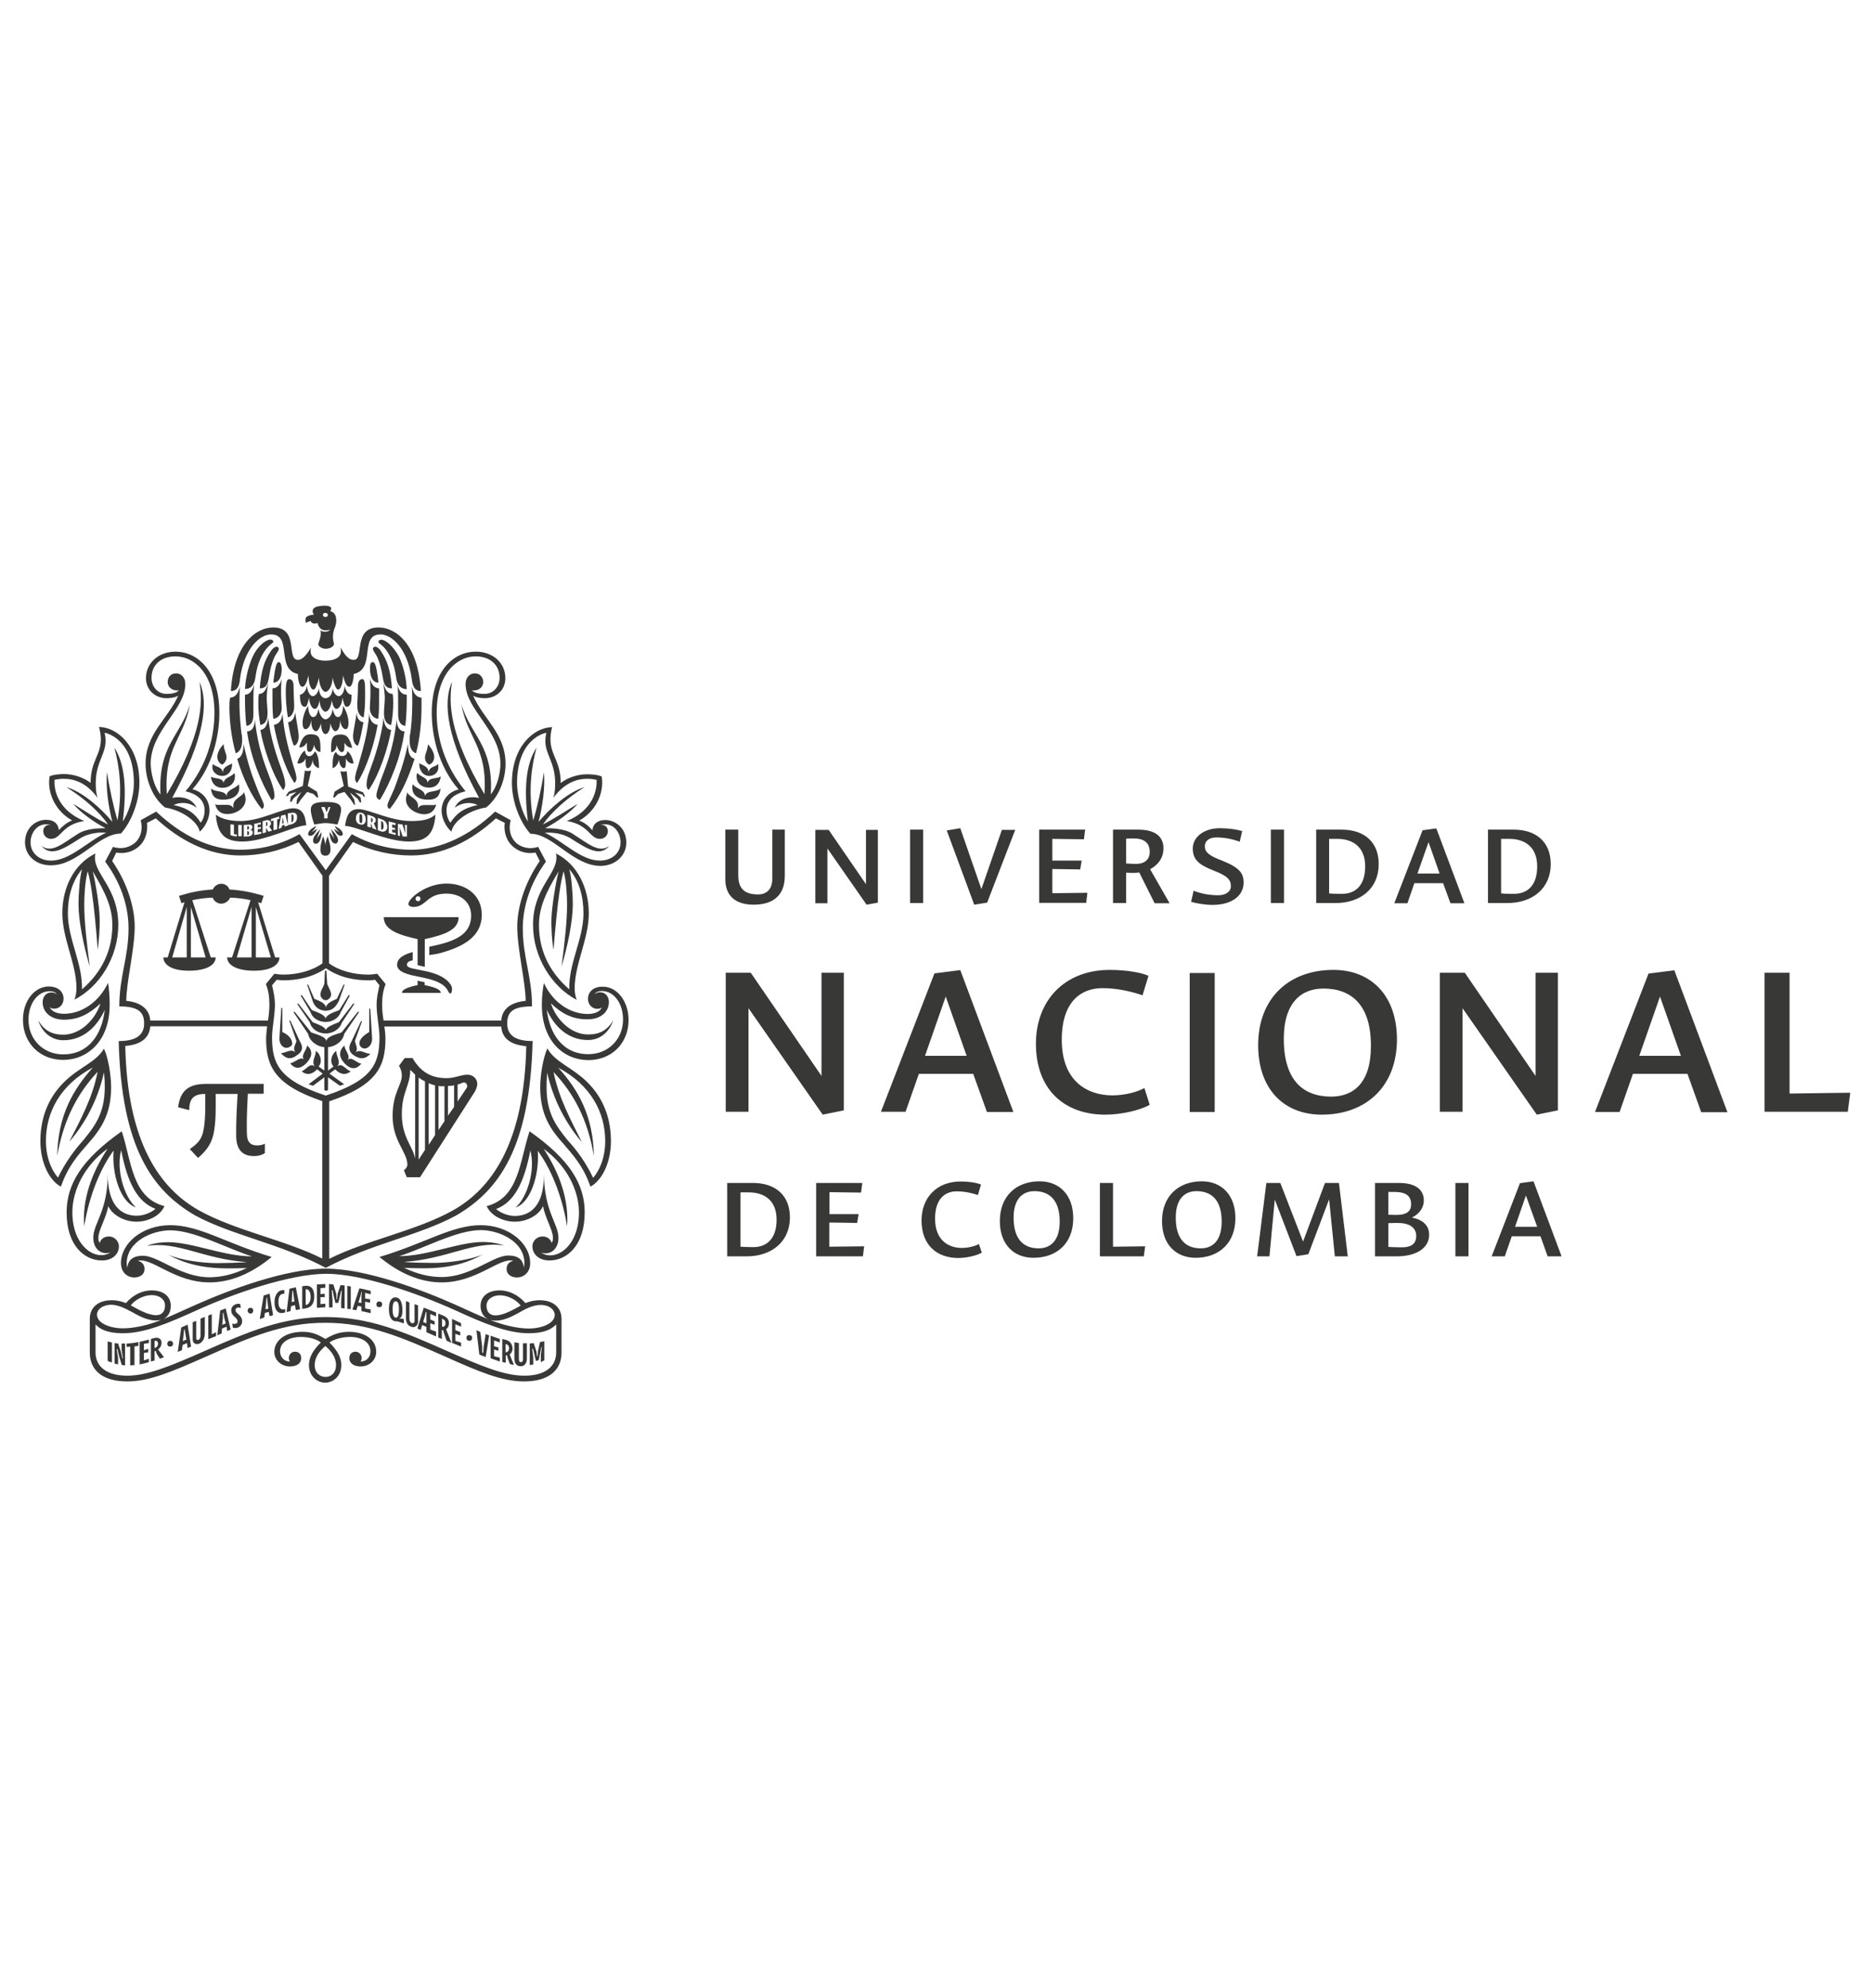
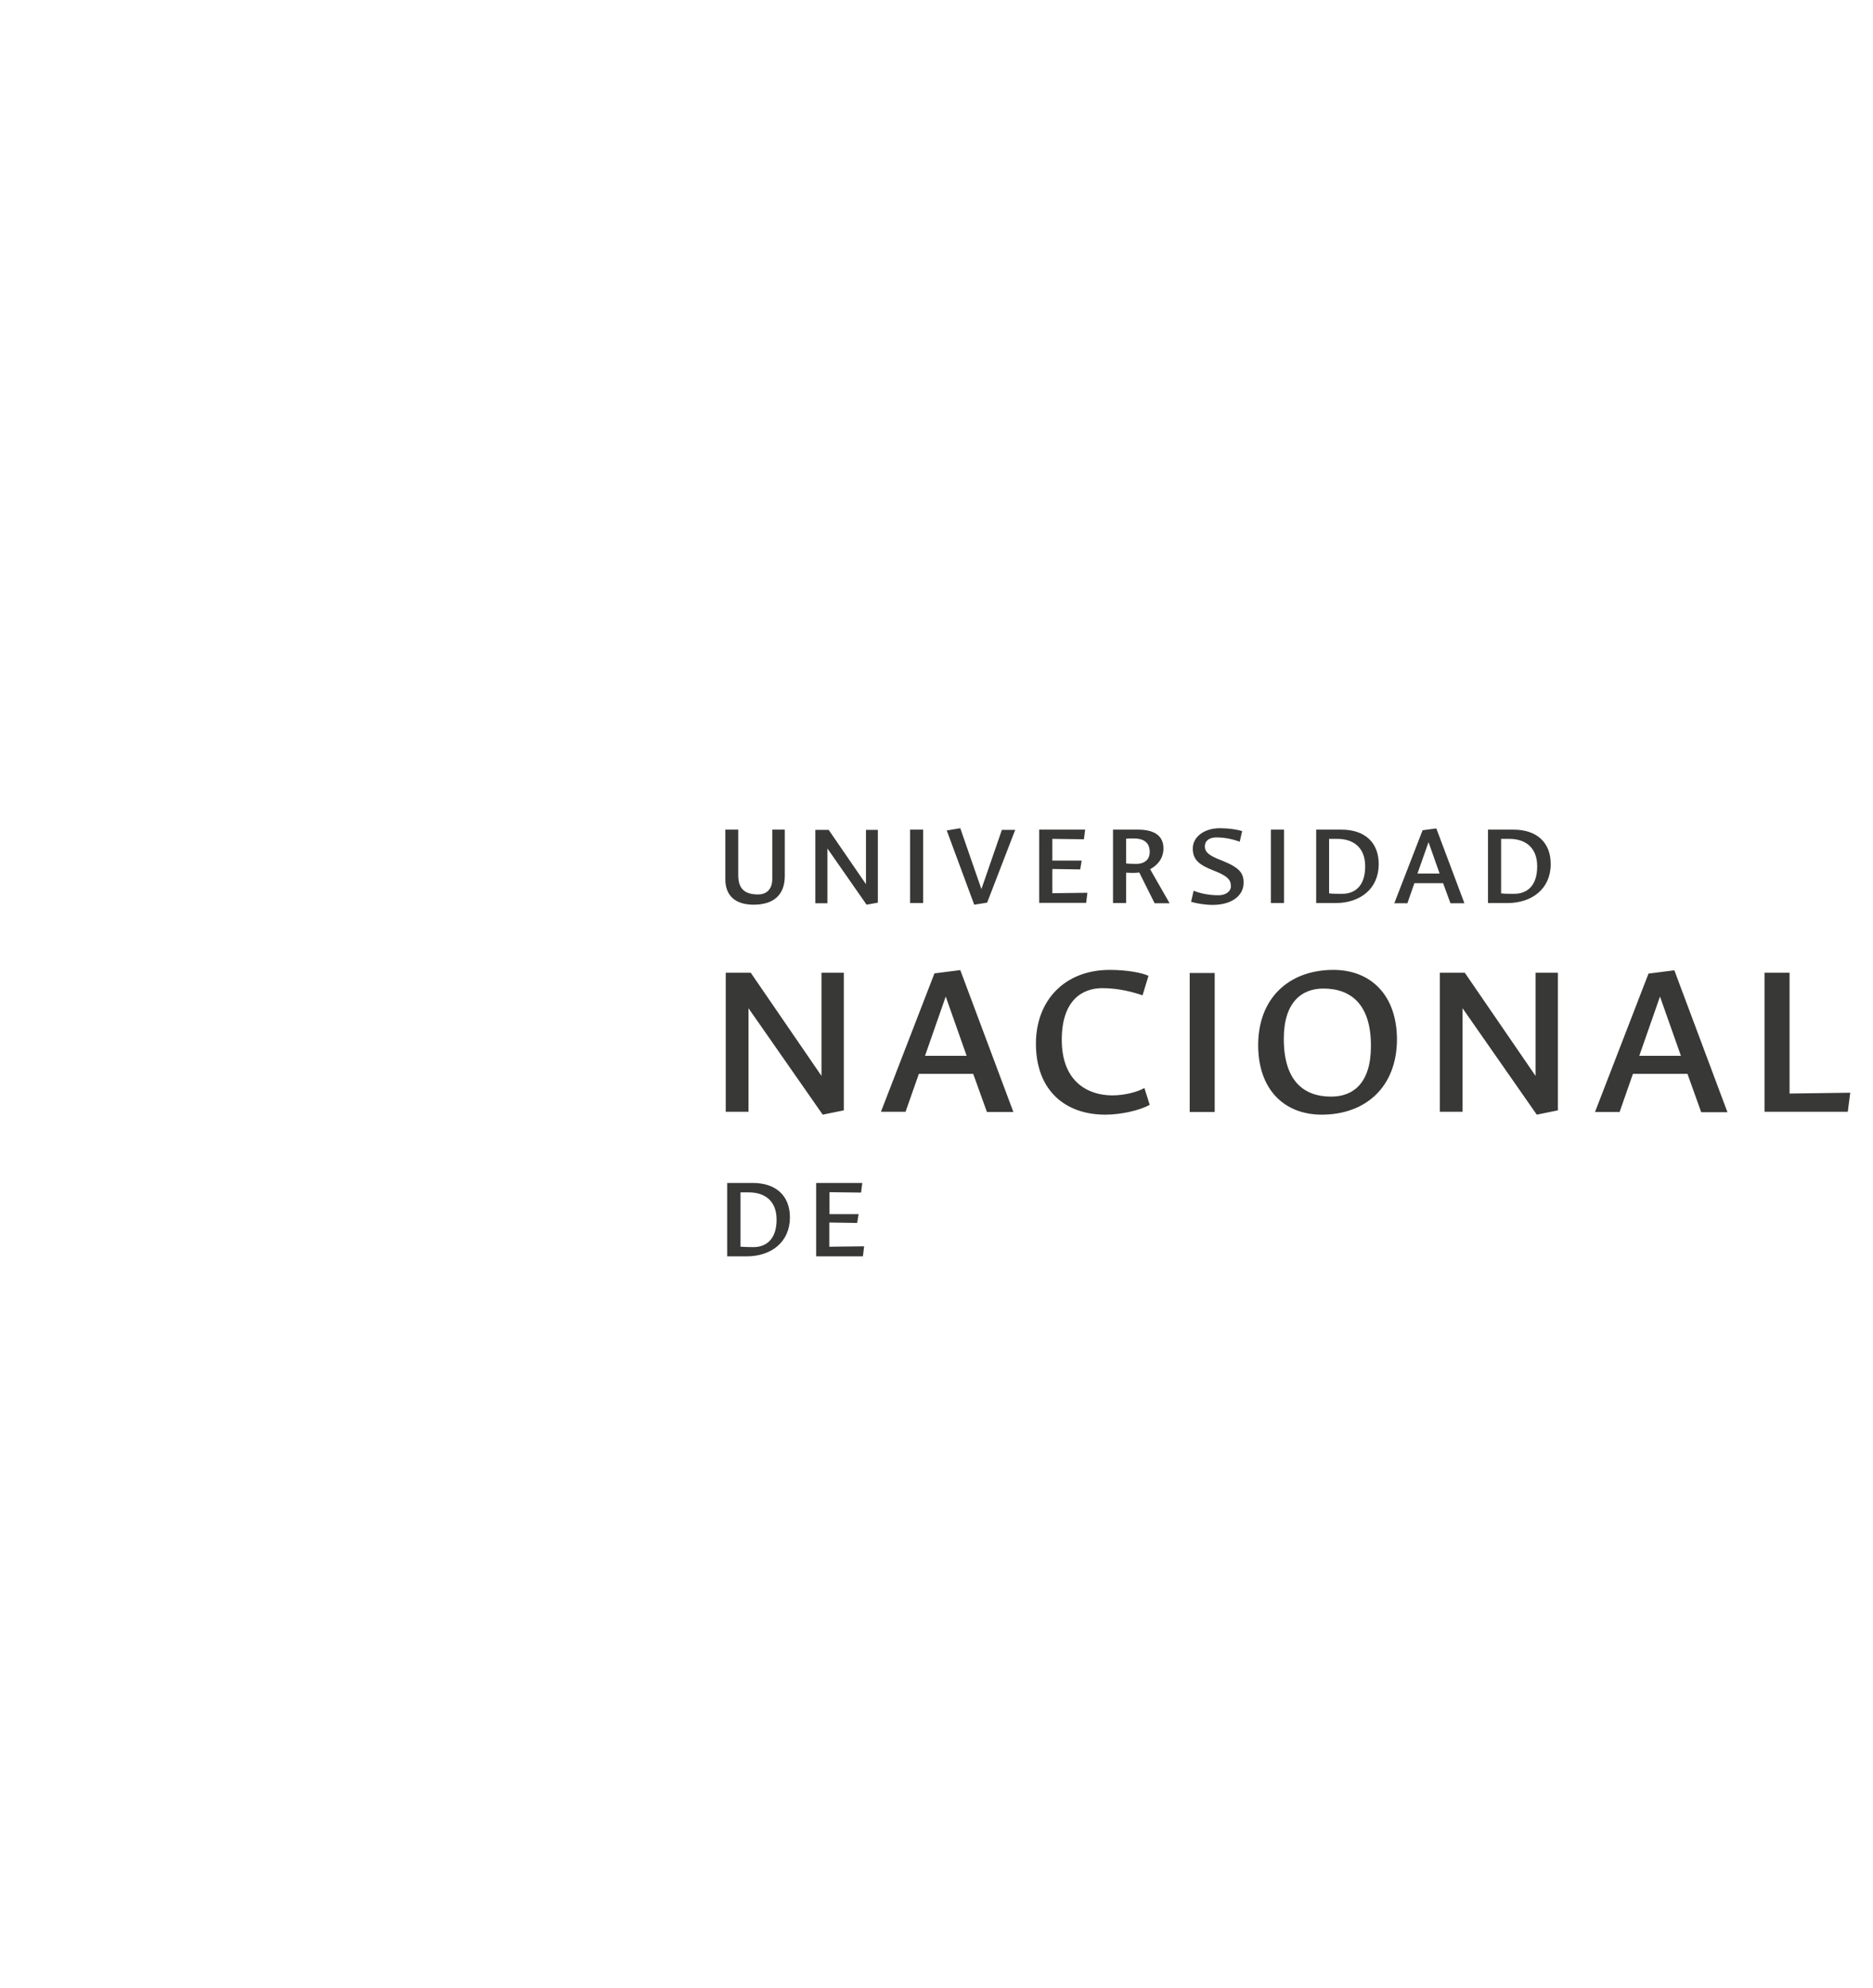
<svg xmlns="http://www.w3.org/2000/svg" id="Capa_1" x="0px" y="0px" viewBox="0 0 91.36 96.96" style="enable-background:new 0 0 91.36 96.96;" xml:space="preserve">
  <style type="text/css">	.st0{fill:#383837;}</style>
  <g>
    <path class="st0" d="M35.38,40.46h0.63v2.22c0,0.69,0.34,0.94,0.97,0.94c0.4,0,0.69-0.24,0.69-0.76v-2.4h0.61v2.26  c0,0.9-0.52,1.4-1.52,1.4c-0.86,0-1.38-0.41-1.38-1.24V40.46z M42.27,44.12l-1.91-2.74v2.67h-0.59v-3.58h0.65l1.82,2.65v-2.65h0.58  v3.55L42.27,44.12z M45.03,44.04h-0.64v-3.58h0.64V44.04z M46.18,40.5l0.66-0.11l1.03,2.97l1-2.89h0.65l-1.37,3.55l-0.63,0.1  L46.18,40.5z M50.69,40.46h2.24l-0.06,0.47c-0.51-0.01-1.03-0.01-1.54-0.02v1.06h1.43l-0.07,0.43l-1.36-0.02v1.18l1.71-0.02  l-0.06,0.49h-2.29V40.46z M54.93,42.56v1.48h-0.64v-3.58h1.23c0.78,0,1.23,0.3,1.23,0.91c0,0.49-0.28,0.82-0.65,1.02l0.95,1.66  h-0.73l-0.75-1.5c-0.1,0.01-0.21,0.02-0.3,0.02C55.18,42.57,55.05,42.56,54.93,42.56 M56.08,41.55c0-0.42-0.24-0.66-0.78-0.66  c-0.13,0-0.26,0-0.37,0.01v1.21c0.14,0.01,0.3,0.02,0.47,0.02C55.75,42.14,56.08,41.98,56.08,41.55 M58.18,41.38  c0-0.56,0.55-0.99,1.32-0.99c0.43,0,0.83,0.06,1.09,0.14l-0.12,0.52c-0.35-0.13-0.73-0.21-1.14-0.21c-0.33,0-0.56,0.15-0.56,0.44  c0,0.28,0.21,0.45,0.79,0.67c0.91,0.36,1.1,0.63,1.1,1.1c0,0.64-0.59,1.08-1.51,1.08c-0.37,0-0.78-0.07-1.05-0.15l0.12-0.54  c0.36,0.14,0.76,0.22,1.22,0.22c0.31,0,0.6-0.16,0.6-0.44c0-0.31-0.16-0.5-0.83-0.76C58.49,42.18,58.18,41.93,58.18,41.38   M62.63,44.04h-0.64v-3.58h0.64V44.04z M65.44,40.46c1.1,0,1.81,0.6,1.81,1.68c0,1.21-0.91,1.9-2.1,1.9h-0.95v-3.58H65.44z   M64.84,43.57c0.16,0.02,0.41,0.02,0.63,0.02c0.57,0,1.12-0.33,1.12-1.34c0-0.95-0.61-1.34-1.36-1.34h-0.4V43.57z M70.39,43.07  h-1.4l-0.34,0.98h-0.64l1.38-3.56l0.67-0.09l1.37,3.65h-0.68L70.39,43.07z M69.68,41.07l-0.54,1.53h1.08L69.68,41.07z M73.83,40.46  c1.1,0,1.81,0.6,1.81,1.68c0,1.21-0.92,1.9-2.11,1.9h-0.95v-3.58H73.83z M73.23,43.57c0.16,0.02,0.41,0.02,0.63,0.02  c0.57,0,1.12-0.33,1.12-1.34c0-0.95-0.61-1.34-1.36-1.34h-0.4V43.57z" />
    <path class="st0" d="M40.13,54.36l-3.62-5.19v5.05H35.4v-6.78h1.22l3.45,5.03v-5.03h1.09v6.71L40.13,54.36z M47.47,52.37h-2.65  l-0.65,1.85h-1.2l2.61-6.75l1.26-0.16l2.59,6.92h-1.29L47.47,52.37z M46.13,48.6l-1.01,2.89h2.03L46.13,48.6z M56.08,53.88  c-0.5,0.28-1.41,0.48-2.17,0.48c-1.95,0-3.38-1.18-3.38-3.46c0-2.12,1.41-3.6,3.6-3.6c0.84,0,1.58,0.14,1.89,0.29l-0.29,0.95  c-0.44-0.15-1.15-0.35-1.96-0.35c-0.97,0-1.98,0.58-1.98,2.52c0,2.05,1.28,2.71,2.47,2.71c0.62,0,1.26-0.18,1.56-0.36L56.08,53.88z   M59.25,54.23h-1.22v-6.78h1.22V54.23z M64.47,54.36c-1.83,0-3.1-1.23-3.1-3.39c0-2.31,1.52-3.67,3.67-3.67  c1.83,0,3.1,1.24,3.1,3.4C68.13,53.01,66.61,54.36,64.47,54.36 M64.55,48.21c-1.07,0-1.93,0.68-1.93,2.45  c0,2.02,0.94,2.82,2.31,2.82c1.08,0,1.94-0.66,1.94-2.46C66.88,49.01,65.92,48.21,64.55,48.21 M74.96,54.36l-3.62-5.19v5.05h-1.11  v-6.78h1.22l3.45,5.03v-5.03h1.09v6.71L74.96,54.36z M82.31,52.37h-2.66L79,54.23h-1.2l2.61-6.75l1.26-0.16l2.59,6.92h-1.28  L82.31,52.37z M80.97,48.6l-1.01,2.89h2.03L80.97,48.6z M86.07,47.44h1.22v5.89l2.96-0.04l-0.12,0.93h-4.06V47.44z" />
    <path class="st0" d="M36.72,57.69c1.11,0,1.81,0.61,1.81,1.68c0,1.2-0.91,1.9-2.11,1.9h-0.95v-3.58H36.72z M36.12,60.8  c0.16,0.01,0.41,0.02,0.63,0.02c0.57,0,1.13-0.33,1.13-1.34c0-0.95-0.61-1.33-1.36-1.33h-0.4V60.8z M39.82,57.69h2.24L42,58.16  c-0.51-0.01-1.03-0.01-1.54-0.02v1.07h1.42l-0.07,0.43l-1.36-0.02v1.18l1.7-0.02l-0.06,0.49h-2.28V57.69z" />
-     <path class="st0" d="M47.89,61.09c-0.26,0.15-0.75,0.26-1.15,0.26c-1.03,0-1.79-0.62-1.79-1.83c0-1.12,0.75-1.9,1.9-1.9  c0.45,0,0.83,0.07,1,0.15l-0.15,0.51c-0.23-0.08-0.61-0.18-1.04-0.18c-0.51,0-1.05,0.31-1.05,1.33c0,1.08,0.68,1.43,1.31,1.43  c0.33,0,0.66-0.1,0.83-0.19L47.89,61.09z M50.41,61.34c-0.96,0-1.64-0.65-1.64-1.79c0-1.22,0.8-1.94,1.94-1.94  c0.96,0,1.64,0.66,1.64,1.8C52.35,60.63,51.55,61.34,50.41,61.34 M50.46,58.09c-0.56,0-1.02,0.36-1.02,1.29  c0,1.07,0.5,1.5,1.22,1.5c0.57,0,1.03-0.36,1.03-1.31C51.69,58.52,51.18,58.09,50.46,58.09 M53.65,57.69h0.64v3.11l1.57-0.02  l-0.07,0.49h-2.14V57.69z M58.32,61.34c-0.96,0-1.64-0.65-1.64-1.79c0-1.22,0.81-1.94,1.94-1.94c0.96,0,1.64,0.66,1.64,1.8  C60.26,60.63,59.45,61.34,58.32,61.34 M58.36,58.09c-0.56,0-1.01,0.36-1.01,1.29c0,1.07,0.5,1.5,1.22,1.5  c0.57,0,1.02-0.36,1.02-1.31C59.59,58.52,59.09,58.09,58.36,58.09 M62.18,58.5l-0.26,2.77h-0.6l0.45-3.58h0.68l1.11,2.86l1.07-2.86  h0.68l0.43,3.58h-0.63l-0.28-2.78l-1.01,2.67H63.8v0.01l-0.56,0.09L62.18,58.5z M67.08,57.69h1.16c0.78,0,1.21,0.31,1.21,0.85  c0,0.4-0.26,0.68-0.58,0.84c0.4,0.07,0.84,0.3,0.84,0.83c0,0.64-0.59,1.06-1.6,1.06h-1.04V57.69z M68.83,58.73  c0-0.38-0.21-0.6-0.81-0.6c-0.07,0-0.19,0-0.3,0v1.11c0.13,0,0.27,0.01,0.38,0.01C68.66,59.25,68.83,59.04,68.83,58.73   M69.08,60.28c0-0.42-0.34-0.64-0.91-0.64c-0.12,0-0.29,0.01-0.45,0.01v1.16c0.2,0.01,0.44,0.02,0.67,0.02  C68.77,60.83,69.08,60.7,69.08,60.28 M71.63,61.27h-0.64v-3.58h0.64V61.27z M75.14,60.29h-1.4l-0.34,0.98h-0.64l1.38-3.57  l0.66-0.09l1.37,3.66h-0.68L75.14,60.29z M74.43,58.3l-0.53,1.53h1.08L74.43,58.3z" />
-     <path class="st0" d="M5.35,49c0,1.79-1.1,2.69-2.27,2.69c-1.1,0-1.96-0.79-1.96-1.96c0-0.93,0.58-1.65,1.31-1.62  c0.42,0.02,0.67,0.26,0.67,0.6c0,0.26-0.19,0.48-0.44,0.48c-0.14,0-0.21-0.03-0.24-0.09c0.12,0.31,0.53,0.34,0.71,0.34  c0.83,0,1.69-0.55,2.14-1.51C5.32,48.24,5.35,48.59,5.35,49 M1.22,41.08c0-0.73,0.55-1.1,1.03-1.1c0.4,0,0.6,0.22,0.62,0.5  c0.17-0.17,0.36-0.36,0.65-0.47c-0.76-0.41-1.24-1.29-1.1-2.15c0.07-0.04,0.31-0.11,0.73-0.11c0.41,0,0.93,0.16,1.27,0.43  c0-1.07,0.5-1.34,0.5-2.14c0-0.19-0.04-0.39-0.09-0.59c0.91,0.02,1.97,0.96,1.97,2.72c0,0.86-0.35,1.86-0.9,2.48  c-1.1,0-2.07,1.55-3.41,1.55C1.77,42.21,1.22,41.73,1.22,41.08 M2.08,48.88c0-0.28,0.17-0.48,0.43-0.48c0.12,0,0.19,0.04,0.26,0.09  c-0.07-0.12-0.22-0.15-0.35-0.15c-0.57,0-1.03,0.59-1.03,1.39c0,0.96,0.72,1.69,1.69,1.69c1.24,0,1.89-0.96,2.03-2.17  c-0.35,0.76-1,1.48-2.02,1.48c-0.6,0-1.05-0.41-1.22-0.96c0.28,0.48,0.66,0.69,1.22,0.69c0.81,0,1.55-0.71,1.81-1.52  c-0.52,0.48-1.03,0.79-1.79,0.79C2.45,49.72,2.08,49.34,2.08,48.88 M5.18,40.61c-0.21-0.02-0.78-0.03-1.28,0.28  c-0.76,0.48-1.41,0.93-1.88,0.36c0.5,0.38,1-0.09,1.79-0.59c0.41-0.26,1.03-0.27,1.34-0.27c-0.57-0.29-1.24-0.78-1.58-1.19  c0.54,0.33,1.1,0.71,1.7,1.01c-0.38-0.57-1.14-1.27-2.03-1.82c0.79,0.22,1.69,1.03,2.24,1.69c-0.19-0.74-0.33-1.67-0.26-2.43  c0.12,0.81,0.31,1.67,0.51,2.36c0.26-1.47,0.09-2.65-0.15-3.55c0.53,0.83,0.6,2.05,0.41,3.6c0.24-0.34,0.54-1.15,0.54-1.88  c0-1.26-0.48-2.08-1.24-2.39c-0.05-0.02-0.14-0.05-0.19-0.05c0.03,0.1,0.05,0.26,0.05,0.4c0,0.65-0.48,1.05-0.48,2.05  c0,0.28,0.02,0.52,0.09,0.72c-0.55-0.76-1.17-0.93-1.65-0.93c-0.17,0-0.29,0.02-0.45,0.05c-0.04,0.55,0.21,1.5,1.45,2.01  C3,40.21,3,40.91,2.49,40.91c-0.21,0-0.38-0.16-0.38-0.38c0-0.19,0.15-0.33,0.36-0.3C2.37,40.2,2.3,40.2,2.25,40.2  c-0.48,0-0.76,0.46-0.76,0.88c0,0.51,0.41,0.89,1,0.89C3.42,41.97,4.28,41.02,5.18,40.61 M5.42,53.03c0,1.34-0.52,2.06-1.14,2.76  c-0.45,0.52-0.96,1.07-1.31,2.08c-0.55-0.29-1-1.15-1-2.22c0-1.41,0.59-2.34,1.21-2.93c0.72-0.69,1.52-0.93,1.89-1.58  C5.28,51.58,5.42,52.44,5.42,53.03 M4.76,52.27c-0.96,1.04-1.65,2.28-1.97,4.1c0.04-2,0.79-3.25,1.74-4.31  c-1.58,0.84-2.29,2.17-2.29,3.58c0,0.86,0.31,1.48,0.59,1.79c0.34-0.73,0.83-1.38,1.24-1.83c0.52-0.65,1.04-1.27,1.04-2.58  c0-0.23,0-0.33-0.04-0.72c-0.29,1.33-0.93,2.51-1.69,3.38C3.94,54.58,4.51,53.55,4.76,52.27 M4.63,41.83  c0,0.83,1.14,1.51,1.14,3.27c0,1.59-0.93,3.04-2.14,3.65c0.07-0.17,0.1-0.38,0.1-0.55c0-1.2-0.69-2.41-0.69-3.67  c0-1.22,0.55-2.39,1.62-2.91C4.63,41.7,4.63,41.76,4.63,41.83 M8.02,58.82c-0.2,0.48-0.81,0.76-1.36,0.76  c-0.58,0-1.17-0.31-1.38-0.76c-0.1,0.59-0.48,1.17-0.48,1.53c0,0.12,0,0.19,0.07,0.26c0.03-0.14,0.17-0.31,0.45-0.31  c0.24,0,0.48,0.21,0.48,0.48c0,0.38-0.31,0.69-0.83,0.69c-0.86,0-1.72-0.74-1.72-2.34c0-1.38,0.73-2.58,2.69-3.96  C6.42,56.65,6.44,58.41,8.02,58.82 M4.63,44.75c-0.09-0.88-0.19-1.68-0.35-2.26c-0.14,0.48-0.17,1.28-0.17,1.62  c0,0.79,0.1,1.72,0.27,3.03c-0.31-1.04-0.55-2.24-0.55-3.03c0-0.59,0.07-1.38,0.17-1.72c-0.48,0.58-0.69,1.34-0.69,2.15  c0,1.26,0.72,2.43,0.69,3.71c1-0.87,1.48-1.93,1.48-3.14c0-0.86-0.34-1.58-0.96-2.62c0.14,0.52,0.33,1.71,0.34,2.26  c0.02,0.5-0.04,1.22-0.1,1.56C4.73,45.78,4.68,45.24,4.63,44.75 M5.54,56.11c-0.79,1.07-1.26,2.57-1.43,3.69  c-0.11-1.26,0.34-2.57,1.14-3.78c-1.1,0.79-1.72,2-1.72,3.1c0,1.7,1.17,2.41,1.86,1.96c-0.45,0.14-0.84-0.17-0.84-0.72  c0-0.71,0.71-1.27,0.71-3.17c-0.03,1.55,0.62,2.1,1.41,2.1c0.38,0,0.76-0.19,0.91-0.34c-0.86-0.32-1.36-1.24-1.67-2.86  c-0.26,1,0.17,2.31,0.72,2.79C5.9,58.65,5.45,57.32,5.54,56.11 M10.05,66.16c-1.63,0.72-2.76,1.21-3.84,1.21  c-1.21,0-1.83-0.55-1.83-1.41v-1.64c0-0.55,0.4-0.91,1.07-0.91c0.28,0,0.52,0.07,0.69,0.14c0.33-0.38,0.77-0.62,1.26-0.62  c0.55,0,0.93,0.27,0.93,0.76c0,0.28-0.12,0.53-0.38,0.65c0.57-0.24,0.97-0.43,1.58-0.7c1.66-0.74,4.41-1.77,6.36-1.77  c1.95,0,4.7,1.03,6.35,1.77c0.62,0.28,1.02,0.47,1.58,0.7c-0.26-0.12-0.38-0.38-0.38-0.65c0-0.48,0.38-0.76,0.93-0.76  c0.48,0,0.93,0.24,1.26,0.62c0.17-0.07,0.41-0.14,0.69-0.14c0.67,0,1.07,0.36,1.07,0.91v1.64c0,0.86-0.62,1.41-1.83,1.41  c-1.08,0-2.21-0.48-3.84-1.21c-2.1-0.93-3.75-1.65-5.84-1.65C13.81,64.5,12.15,65.23,10.05,66.16 M9.64,63.88  C8.19,64.54,7.05,65.02,6,65.02c-0.81,0-1.14-0.22-1.34-0.43v1.36c0,0.69,0.53,1.14,1.55,1.14c0.98,0,2.1-0.47,3.74-1.19  c2.21-0.98,3.86-1.67,5.95-1.67c2.08,0,3.74,0.69,5.94,1.67c1.64,0.72,2.75,1.19,3.74,1.19c1.02,0,1.55-0.45,1.55-1.14v-1.36  c-0.21,0.21-0.53,0.43-1.34,0.43c-1.05,0-2.19-0.48-3.63-1.14c-1.76-0.79-4.48-1.76-6.25-1.76C14.12,62.13,11.39,63.09,9.64,63.88   M4.73,64.11c0,0.43,0.65,0.67,1.27,0.67c0.55,0,1.31-0.17,1.88-0.42c-0.45,0.12-0.93-0.08-1.36-0.33c-0.4-0.22-0.76-0.4-1.1-0.4  C4.97,63.64,4.73,63.88,4.73,64.11 M25.5,45.26c0,1.45,0.45,2.34,0.45,3.82c-0.93,0-1.21,0.27-1.21,0.83  c0,0.55,0.36,0.86,1.24,0.86c-0.13,5.22-1.65,7.29-3.72,8.5c-1.83,1-4.1,1.36-6.37,2.56c-2.28-1.21-4.55-1.57-6.38-2.56  c-2.07-1.21-3.59-3.28-3.72-8.5c0.88,0,1.24-0.31,1.24-0.86c0-0.55-0.28-0.83-1.21-0.83c0-1.48,0.45-2.38,0.45-3.82  c0-0.83-0.24-2.03-1.14-3.24l0.38-0.72c0.41,0.14,0.84,0.03,1.12-0.24c0.24-0.24,0.35-0.64,0.23-1.06l0.76-0.42  c1.24,1.17,2.63,1.86,4.1,1.86c0.72,0,1.79-0.14,2.89-0.76l1.28,1.76l1.27-1.76c1.1,0.62,2.17,0.76,2.89,0.76  c1.46,0,2.86-0.69,4.1-1.86l0.76,0.42c-0.12,0.43-0.01,0.82,0.22,1.06c0.27,0.28,0.71,0.38,1.12,0.24l0.38,0.72  C25.74,43.23,25.5,44.44,25.5,45.26 M5.25,65.42l0.21,0.05v0.98c-0.1-0.04-0.16-0.05-0.21-0.09V65.42z M7.33,49.77h5.74  c0.04-0.24,0.07-0.48,0.07-0.76c0-0.33-0.03-0.67-0.17-1.02l0.41-0.5c0.14,0.02,0.29,0.04,0.45,0.04c0.67,0,1.41-0.19,1.9-0.55  v-4.27l-1.17-1.65c-0.9,0.45-1.9,0.66-2.83,0.66c-1.55,0-2.93-0.71-4.13-1.81l-0.43,0.22c0.05,0.43-0.08,0.84-0.34,1.1  c-0.29,0.29-0.72,0.43-1.16,0.35l-0.2,0.41c0.79,1.14,1.1,2.34,1.1,3.2c0,1.1-0.41,2.72-0.41,3.62  C6.87,48.88,7.29,49.21,7.33,49.77 M6.11,66.59l-0.17-0.02L5.8,66.11L5.73,65.8H5.69l0.07,0.41v0.33L5.59,66.5v-1l0.17,0.02  l0.14,0.41l0.07,0.31H6l-0.07-0.41v-0.31h0.17V66.59z M8.31,59.75c1.42,0,2.7,0.88,4.94,1.55c-1,0.83-2.03,1.24-3.03,1.24  c-1.72,0-2.82-1.24-3.5-1.05c0.21,0.04,0.33,0.19,0.33,0.4c0,0.26-0.22,0.41-0.5,0.41c-0.35,0-0.65-0.26-0.65-0.7  C5.9,60.64,6.93,59.75,8.31,59.75 M12.98,50.64c0-0.22,0.04-0.43,0.05-0.59h-5.7c-0.04,0.5-0.36,0.89-1.22,0.96  c0.1,4.72,1.69,6.94,3.58,8.01c1.79,1,4.17,1.43,6.03,2.36V53.7C13.38,52.91,12.98,51.98,12.98,50.64 M8.21,60.58  c1.17,0,2.7,0.69,4.08,0.69c-1.17-0.36-2.81-1.27-3.98-1.27c-0.86,0-2.13,0.52-2.13,1.62c0,0.05,0.02,0.16,0.03,0.21  c0.04-0.41,0.31-0.59,0.76-0.59c0.76,0,1.83,1.05,3.25,1.05c0.57,0,1.17-0.14,1.82-0.45c-1.17,0.03-2.46,0.1-3.84-0.65  c0.66,0.28,1.69,0.41,2.41,0.41c0.21,0,1.23-0.02,1.43-0.05c-2.1-0.14-3.36-1.03-4.87-0.79C7.42,60.64,7.83,60.58,8.21,60.58   M6.35,65.67l-0.17,0.02v-0.17c0.12,0,0.41-0.03,0.57-0.07v0.19c0,0-0.16,0.02-0.19,0.02v0.91l-0.21,0.02V65.67z M7.4,63.16  c-0.38,0-0.81,0.22-1.02,0.5c0.36,0.2,0.84,0.48,1.24,0.48c0.26,0,0.43-0.17,0.43-0.47C8.05,63.37,7.78,63.16,7.4,63.16   M6.81,65.44c0.17-0.04,0.31-0.07,0.45-0.11v0.17l-0.24,0.03v0.32l0.21-0.07v0.17l-0.21,0.03v0.36c0.05-0.01,0.17-0.05,0.24-0.08  v0.17c-0.12,0.04-0.33,0.09-0.45,0.11V65.44z M10.22,39.53c0,0.41-0.24,0.83-0.48,1.03c-0.07-0.45-0.79-1.03-1.69-1.18  c-0.62-0.48-0.95-1.38-0.95-2.13c0-1.47,1.09-2.19,1.59-3.32c-0.18,0.1-0.4,0.12-0.57,0.12c-0.55,0-1-0.4-1-0.98  c0-0.72,0.59-1.29,1.45-1.29c1.03,0,2.13,0.9,2.13,2.99c0,1.07-0.31,2.59-1.31,3.72C9.95,38.63,10.22,39.08,10.22,39.53   M7.83,38.75c-0.13-2.41,0.99-2.86,1.43-4.39C9,35.98,7.98,36.42,8.14,38.73c1.74-2.91,1.76-4.46,1.59-5.48  c0.46,1.03,0.24,2.8-1.33,5.66c0.55-0.1,1,0.07,1.19,0.48c-0.31-0.24-0.74-0.31-1.12-0.13c0.71,0.15,1.05,0.43,1.32,0.86  c0.1-0.12,0.19-0.33,0.19-0.6c0-0.45-0.31-0.79-0.93-0.93c1.04-1.24,1.41-2.62,1.41-3.83c0-1.93-1-2.75-1.9-2.75  c-0.72,0-1.17,0.43-1.17,1.05c0,0.45,0.33,0.78,0.72,0.78c0.24,0,0.48-0.03,0.62-0.17c-0.38,0.03-0.55-0.19-0.55-0.41  c0-0.21,0.13-0.42,0.41-0.42c0.26,0,0.45,0.21,0.45,0.52c0,1.24-1.69,2.27-1.69,3.89C7.36,37.7,7.5,38.34,7.83,38.75 M7.36,66.4  v-1.1l0.14-0.04c0.24-0.07,0.38,0.05,0.38,0.22c0,0.14-0.07,0.26-0.17,0.33L8,66.19L7.8,66.26l-0.16-0.24l-0.04-0.14L7.54,65.9  v0.45L7.36,66.4z M7.71,65.53c0-0.1-0.07-0.17-0.17-0.14v0.35C7.67,65.71,7.71,65.6,7.71,65.53 M10.79,44.07  c-0.21,0-0.38-0.16-0.41-0.29c-0.38,0-0.76,0.07-1,0.12l0.9,2.79h0.24c0,0.35-0.41,0.65-1.31,0.65c-0.86,0-1.24-0.31-1.24-0.65  h0.21L9,44l-0.15,0.05l-0.12-0.36c0.55-0.17,1.07-0.28,1.65-0.31c0.07-0.17,0.24-0.28,0.41-0.28c0.17,0,0.35,0.1,0.4,0.28  c0.58,0.03,1.12,0.14,1.67,0.31l-0.12,0.36L12.59,44l0.83,2.69h0.21c0,0.35-0.38,0.65-1.24,0.65c-0.9,0-1.31-0.31-1.31-0.65h0.24  l0.9-2.79c-0.23-0.05-0.61-0.12-1-0.12C11.17,43.92,11,44.07,10.79,44.07 M8.16,65.53c0-0.08,0.05-0.14,0.14-0.14  c0.08,0,0.14,0.05,0.14,0.14c0,0.09-0.05,0.14-0.14,0.14C8.21,65.67,8.16,65.63,8.16,65.53 M9.11,46.69v-2.46L8.4,46.69H9.11z   M8.67,65.93l0.17-1.19l0.31-0.14l0.17,1.07l-0.17,0.07L9.12,65.5l-0.21,0.09l-0.04,0.26L8.67,65.93z M12.91,56.24  c-0.1,0.07-0.28,0.14-0.53,0.14c-0.53,0-0.86-0.29-0.86-1c0-0.63,0-0.84,0.07-2.03h-1.07c0,0.64,0.02,1.17-0.07,1.76  c-0.08,0.57-0.31,0.95-0.79,1.36l-0.4-0.43c0.35-0.26,0.59-0.43,0.68-1c0.09-0.55,0.07-1.07,0.07-1.69c-0.59,0-0.78,0.26-0.78,0.79  L8.69,54c0.1-0.86,0.57-1.14,1.36-1.14h2.81v0.48h-0.77c-0.07,1.27-0.05,1.4-0.05,1.9c0,0.5,0.22,0.62,0.5,0.62  c0.17,0,0.26-0.03,0.38-0.08V56.24z M9.09,65.33l-0.04-0.24l-0.04-0.26l-0.03,0.02L8.92,65.4L9.09,65.33z M9.31,44.23v2.46h0.72  L9.31,44.23z M9.57,64.42v0.83c0,0.07,0.03,0.1,0.07,0.1c0.07,0,0.14-0.07,0.14-0.21v-0.83l0.21-0.09v0.81  c0,0.35-0.21,0.52-0.38,0.52c-0.14,0-0.21-0.1-0.21-0.24v-0.83L9.57,64.42z M10.16,64.16l0.17-0.07v0.98l0.21-0.1v0.19l-0.38,0.15  V64.16z M11.46,37.87c0,0.31-0.24,0.55-0.62,0.55c-0.31,0-0.52-0.21-0.55-0.55c0.17,0.13,0.55,0.03,0.62,0.31  c0.04-0.28,0.38-0.28,0.52-0.48C11.46,37.77,11.46,37.8,11.46,37.87 M11.67,38.42c0,0.38-0.34,0.58-0.79,0.58  c-0.34,0-0.55-0.14-0.59-0.55c0.21,0.21,0.69,0.07,0.76,0.38c0-0.34,0.48-0.38,0.59-0.58C11.67,38.29,11.67,38.35,11.67,38.42   M10.84,37.84c-0.28,0-0.48-0.21-0.48-0.41c0-0.07,0-0.1,0.03-0.17c0.14,0.17,0.45,0.1,0.48,0.45c-0.03-0.34,0.38-0.41,0.45-0.48  C11.34,37.56,11.15,37.84,10.84,37.84 M11.98,38.98c0,0.45-0.48,0.72-0.9,0.72c-0.31,0-0.51-0.17-0.59-0.49  c0.05,0.06,0.17,0.04,0.51,0.04c0.14,0,0.31,0,0.38,0.17v-0.14c0-0.35,0.49-0.45,0.52-0.66C11.95,38.77,11.98,38.87,11.98,38.98   M14.29,39.42c0.41,0,0.59,0.24,0.65,0.83c-0.52,0-2.03,0.79-3.1,0.79c-0.79,0-1.24-0.28-1.31-1.31c0.31,0.24,0.77,0.31,1.21,0.31  C12.7,40.04,13.79,39.42,14.29,39.42 M10.84,37.29c-0.1-0.03-0.24-0.17-0.24-0.38s0.14-0.45,0.31-0.62c0,0.27,0.14,0.45,0.14,0.65  C11.05,37.12,10.91,37.25,10.84,37.29 M10.6,65.12l0.14-1.21l0.27-0.1l0.24,1.03l-0.17,0.07l-0.03-0.21l-0.22,0.09l-0.02,0.24  L10.6,65.12z M10.84,64.61l0.17-0.07l-0.07-0.26l-0.04-0.26l-0.03,0.02v0.26L10.84,64.61z M11.23,34.02c0.17,0,0.37-0.1,0.48-0.55  c-0.03,0.28-0.03,0.55-0.03,0.79c0,0.69,0.07,1.27,0.1,1.52c0.03,0.1,0.03,0.24,0.03,0.34c0,0.38-0.14,0.55-0.31,0.62  c-0.21-0.73-0.31-1.59-0.31-2.24C11.19,34.32,11.19,34.15,11.23,34.02 M11.24,40.2v0.52c0.07,0.04,0.21,0.07,0.31,0.07v-0.1h-0.14  v-0.47L11.24,40.2z M18.46,30.6c0.86,0,1.93,0.82,2.07,3.1c-0.31,0-0.41-0.24-0.45-0.62c-0.21-1.45-0.96-2.14-1.52-2.14  c-1.07,0-0.2,1.69-1.31,1.93c0,0.27-0.07,0.62-0.21,0.62c-0.17,0-0.24-0.31-0.31-0.55c0,0.38-0.11,0.69-0.24,0.69  c-0.1,0-0.21-0.31-0.27-0.58c0,0.35-0.17,0.69-0.35,0.69c-0.14,0-0.31-0.34-0.31-0.69c-0.07,0.28-0.17,0.58-0.27,0.58  c-0.14,0-0.24-0.31-0.24-0.69c-0.07,0.24-0.14,0.55-0.31,0.55c-0.14,0-0.21-0.35-0.21-0.62c-1.1-0.24-0.24-1.93-1.31-1.93  c-0.55,0-1.31,0.69-1.51,2.14c-0.03,0.38-0.14,0.62-0.45,0.62c0.14-2.27,1.21-3.1,2.07-3.1c1.27,0,0.62,1.58,1.2,1.58  c0.24,0,0.45-0.28,0.65-0.62c-0.03,0.07-0.03,0.14-0.03,0.21c0,0.27,0.27,0.45,0.72,0.45c0.48,0,0.76-0.17,0.76-0.45  c0-0.07,0-0.14-0.03-0.21c0.2,0.34,0.37,0.62,0.65,0.62C17.8,32.19,17.18,30.6,18.46,30.6 M11.33,64.55c0.13,0.04,0.26,0,0.26-0.1  c0-0.21-0.31-0.24-0.31-0.55c0-0.2,0.19-0.35,0.43-0.31l0.04,0.19c-0.14-0.03-0.26-0.02-0.26,0.12c0,0.17,0.32,0.22,0.32,0.54  c0,0.24-0.24,0.38-0.45,0.31L11.33,64.55z M11.55,46.69h0.72v-2.46L11.55,46.69z M11.57,37.01c0.17-0.07,0.31-0.24,0.31-0.73  c0.2,0.93,0.41,1.55,0.65,2.14c0.17,0.45,0.34,0.72,0.34,0.86c0,0.1-0.03,0.14-0.1,0.17C12.26,38.84,11.84,37.91,11.57,37.01   M11.62,40.78h0.17v-0.55h-0.17V40.78z M11.89,40.23v0.57l0.23-0.01c0.14-0.02,0.21-0.09,0.21-0.19c0-0.1-0.07-0.12-0.14-0.12  c0.07,0,0.12-0.07,0.12-0.14c0-0.11-0.09-0.14-0.23-0.12L11.89,40.23z M12.46,33.02c-0.05,0.41-0.24,0.58-0.51,0.58  c0.03-0.62,0.21-1.21,0.38-1.59c0.24-0.51,0.65-0.82,0.86-0.82c0.07,0,0.14,0.04,0.14,0.1c0,0.07-0.11,0.1-0.24,0.24  C12.81,31.81,12.55,32.32,12.46,33.02 M11.95,33.88c0.17,0,0.34-0.11,0.45-0.52c-0.04,0.27-0.04,0.52-0.04,0.76v0.69  c0,0.24-0.03,0.55-0.34,0.59C11.95,34.84,11.95,34.32,11.95,33.88 M12.05,35.67c0.21,0,0.38-0.17,0.38-0.58  c0.17,1.55,0.58,2.41,0.79,3c0.11,0.31,0.17,0.55,0.17,0.72c0,0.1-0.03,0.17-0.14,0.21C12.74,38.18,12.22,36.91,12.05,35.67   M12.15,40.37c0,0.05-0.03,0.09-0.09,0.09v-0.17C12.12,40.28,12.15,40.32,12.15,40.37 M12.15,40.63c0,0.07-0.03,0.1-0.09,0.1v-0.2  C12.12,40.53,12.15,40.56,12.15,40.63 M12.08,63.92c0-0.09,0.05-0.14,0.14-0.14c0.09,0,0.13,0.05,0.13,0.14  c0,0.09-0.05,0.14-0.13,0.14C12.14,64.06,12.08,64,12.08,63.92 M12.4,40.73l0.34-0.07v-0.1l-0.17,0.03v-0.15l0.15-0.02v-0.1  l-0.15,0.04v-0.14l0.15-0.01v-0.1l-0.32,0.07V40.73z M13.21,46.69l-0.73-2.46v2.46H13.21z M12.63,33.84c0.17,0,0.34-0.1,0.45-0.55  c-0.04,0.31-0.07,0.55-0.07,0.73c0,0.24,0.04,0.55,0.04,0.72c0,0.28-0.04,0.55-0.35,0.62c-0.07-0.38-0.1-0.72-0.1-1.07  C12.6,34.12,12.6,33.98,12.63,33.84 M13.12,33.02c-0.07,0.41-0.17,0.55-0.45,0.55c0.07-0.9,0.24-1.38,0.55-1.83  c0.07-0.1,0.17-0.2,0.28-0.2c0.03,0,0.1,0.03,0.1,0.1c0,0.07-0.04,0.1-0.07,0.17C13.29,32.12,13.18,32.64,13.12,33.02 M12.67,64.33  l0.19-1.15l0.29-0.09l0.17,1.05l-0.17,0.05l-0.04-0.21l-0.19,0.05l-0.03,0.22L12.67,64.33z M12.7,35.6  c0.21-0.03,0.35-0.21,0.38-0.62c0.1,1,0.45,2,0.69,2.65c0.1,0.28,0.14,0.48,0.14,0.66c0,0.1-0.04,0.17-0.1,0.24  C13.29,37.8,12.84,36.42,12.7,35.6 M13.27,40.51l-0.14-0.21c0.05-0.02,0.09-0.09,0.09-0.14c0-0.1-0.09-0.19-0.22-0.16l-0.19,0.05  v0.59l0.17-0.05v-0.22l0.11,0.19L13.27,40.51z M12.95,63.85l0.14-0.03l-0.04-0.31l-0.02-0.23L13,63.3l-0.02,0.22L12.95,63.85z   M13.05,40.18c0,0.07-0.02,0.1-0.07,0.12v-0.21C13.03,40.08,13.05,40.13,13.05,40.18 M13.22,40.06l0.12-0.05v0.48l0.18-0.05v-0.48  l0.1-0.02v-0.12l-0.4,0.12V40.06z M13.79,47.81c-0.1,0-0.19-0.02-0.29-0.03l-0.23,0.27c0.07,0.31,0.14,0.59,0.14,0.97  c0,0.48-0.14,1.14-0.14,1.55c0,1.28,0.31,2.1,2.62,2.86c2.31-0.76,2.62-1.58,2.62-2.86c0-0.41-0.14-1.07-0.14-1.55  c0-0.38,0.07-0.65,0.14-0.97l-0.22-0.27c-0.11,0.02-0.19,0.03-0.29,0.03c-0.72,0-1.45-0.14-2.1-0.59  C15.24,47.67,14.51,47.81,13.79,47.81 M13.29,33.57c0.21,0,0.38-0.17,0.45-0.48c-0.03,0.28-0.03,0.48-0.03,0.69  c0,0.31,0.03,0.59,0.03,0.76c0,0.31-0.21,0.51-0.41,0.51c-0.04-0.35-0.04-0.62-0.04-0.89V33.57z M13.6,32.29  c0.07,0,0.14,0.1,0.14,0.35c0,0.31-0.1,0.65-0.41,0.65C13.43,32.43,13.5,32.29,13.6,32.29 M13.36,35.35  c0.17-0.03,0.38-0.13,0.42-0.55c0.07,1,0.34,1.86,0.51,2.48c0.1,0.31,0.17,0.52,0.17,0.69c0,0.07-0.04,0.17-0.1,0.21  C13.88,37.46,13.5,36.18,13.36,35.35 M13.91,64c-0.24,0.1-0.52,0.02-0.52-0.5c0-0.38,0.21-0.62,0.48-0.58v0.17  c-0.21,0-0.29,0.14-0.29,0.41c0,0.31,0.15,0.41,0.33,0.34V64z M14.77,64.95c0.45,0,0.76,0.14,1.1,0.35  c0.35-0.21,0.69-0.35,1.14-0.35c0.83,0,1.34,0.41,1.34,0.97c0,0.45-0.38,0.72-0.76,0.72c-0.31,0-0.55-0.14-0.55-0.41  c0-0.17,0.1-0.31,0.31-0.31c0.2,0,0.38,0.24,0.24,0.48c0.28,0,0.48-0.21,0.48-0.5c0-0.43-0.41-0.7-1-0.7c-0.42,0-0.83,0.14-1,0.27  c0.34,0.35,0.58,0.69,0.58,1.1c0,0.55-0.41,0.86-0.79,0.86c-0.38,0-0.79-0.31-0.79-0.86c0-0.42,0.24-0.76,0.58-1.1  c-0.17-0.14-0.55-0.27-0.96-0.27c-0.62,0-1.03,0.27-1.03,0.7c0,0.29,0.21,0.5,0.48,0.5c-0.14-0.24,0.03-0.48,0.24-0.48  c0.21,0,0.31,0.13,0.31,0.31c0,0.28-0.24,0.41-0.55,0.41c-0.38,0-0.76-0.27-0.76-0.72C13.39,65.37,13.91,64.95,14.77,64.95   M13.71,39.78l-0.12,0.64l0.14-0.05l0.02-0.1l0.12-0.05l0.01,0.09l0.17-0.05l-0.13-0.53L13.71,39.78z M14.08,51.08  c-0.21,0.09-0.45-0.1-0.45-0.41c0-0.14,0.02-0.28,0.09-1.51h0.05v1.17c0.24,0.1,0.48,0.31,0.48,0.55  C14.26,50.98,14.19,51.03,14.08,51.08 M14.49,51.46c-0.32,0.24-0.55,0.17-0.79-0.1c0.24,0,0.48-0.24,0.72-0.04  c-0.17-0.17,0-0.38,0.04-0.55l-0.35-1h0.05l0.46,1C14.77,51.02,14.81,51.24,14.49,51.46 M13.79,39.85l0.05,0.28l-0.08,0.04  L13.79,39.85z M14.32,33.46c0,0.45,0.03,0.79,0.03,1c0,0.31-0.17,0.52-0.31,0.52c-0.07-0.45-0.1-0.83-0.1-1.24  c0-0.52,0.07-0.62,0.17-0.62C14.22,33.12,14.32,33.22,14.32,33.46 M14.46,39.21l0.03-0.24l0.21-0.35l-0.38,0.31l-0.1,0.17h-0.07  l0.03-0.24l0.28-0.24l-0.35,0.1l-0.07,0.1h-0.1l0.14-0.21l0.69-0.28l0.1-0.76c0.03,0.03,0.07,0.03,0.14,0.03  c0.11,0,0.14,0,0.17-0.03l-0.17,0.76l0.45,0.28l0.07,0.28h-0.07l-0.17-0.17l-0.31-0.1l-0.31,0.38l-0.14,0.21H14.46z M13.98,63.99  l0.14-1.14l0.31-0.07l0.21,1.07l-0.21,0.04l-0.04-0.24L14.2,63.7l-0.03,0.24L13.98,63.99z M14.05,35.22c0.14,0,0.31-0.14,0.35-0.48  c0.04,0.35,0.17,0.93,0.17,1.17c0,0.24-0.1,0.45-0.24,0.45C14.19,36.04,14.12,35.57,14.05,35.22 M14.22,40.2  c0.19-0.07,0.27-0.16,0.27-0.35c0-0.17-0.1-0.24-0.27-0.21l-0.18,0.03v0.57L14.22,40.2z M14.98,51.81  c-0.35,0.38-0.62,0.31-0.83,0.04c0.21,0,0.48-0.35,0.69-0.18c-0.21-0.17,0.14-0.48,0.14-0.69C15.25,51.22,15.25,51.5,14.98,51.81   M14.32,39.89c0,0.15-0.04,0.19-0.1,0.22v-0.39C14.29,39.72,14.32,39.72,14.32,39.89 M14.36,63.47l-0.07-0.52h-0.03l-0.03,0.55  L14.36,63.47z M15.05,52.88l0.69-0.52l-0.27-0.21c-0.24,0.24-0.48,0.31-0.76,0.1c0.21-0.07,0.41-0.45,0.65-0.24  c-0.2-0.24,0.07-0.52,0.04-0.76c0.24,0.14,0.34,0.55,0.14,0.76l0.28,0.2v-1.14c-0.34-0.03-0.72-0.28-0.79-0.65l-0.72-1.07h0.07  l0.8,1c0.27,0.1,0.74,0.21,0.74,0.44c0-0.24,0.46-0.34,0.74-0.44l0.79-1h0.07l-0.73,1.07c-0.07,0.38-0.45,0.62-0.79,0.65v1.14  l0.27-0.2c-0.21-0.21-0.1-0.62,0.14-0.76c-0.03,0.24,0.24,0.52,0.04,0.76c0.24-0.21,0.42,0.17,0.66,0.24  c-0.28,0.21-0.52,0.14-0.76-0.1l-0.28,0.21l0.72,0.52l-0.21,0.07l-0.58-0.41v0.62l-0.09,0.04l-0.09-0.04v-0.62l-0.55,0.41  L15.05,52.88z M14.88,36.6c0,0.14,0.07,0.28,0.21,0.28c0.1,0,0.21-0.1,0.27-0.24c0.14,0.14,0.2,0.38,0.2,0.82  c-0.17-0.03-0.31-0.2-0.31-0.41c-0.03,0.27-0.14,0.41-0.24,0.41c-0.07,0-0.1-0.1-0.1-0.24v-0.24c-0.03,0.14-0.24,0.31-0.41,0.24  C14.6,36.91,14.74,36.67,14.88,36.6 M15.89,50.4c-0.4,0-0.71-0.24-0.78-0.55l-0.62-0.9h0.07l0.69,0.9c0.24,0.1,0.59,0.21,0.64,0.38  c0.07-0.17,0.39-0.28,0.64-0.38l0.69-0.9h0.07l-0.62,0.93C16.6,50.15,16.27,50.4,15.89,50.4 M15.15,35.81  c0.38,0,0.48,0.14,0.48,0.65v0.21c-0.17,0-0.28-0.17-0.31-0.35c-0.04,0.24-0.14,0.35-0.21,0.35c-0.11,0-0.14-0.07-0.14-0.25v-0.21  c-0.14,0.24-0.28,0.24-0.38,0.24C14.74,35.94,14.88,35.81,15.15,35.81 M15.87,34.05c0.21,0,0.35-0.21,0.35-0.48  c0.07,0.28,0.21,0.38,0.31,0.38c0.14,0,0.28-0.24,0.28-0.52c0.04,0.24,0.17,0.45,0.34,0.45c0,0.38-0.07,0.59-0.24,0.59  c-0.1,0-0.14-0.17-0.21-0.45c0,0.27-0.14,0.55-0.28,0.55c-0.1,0-0.17-0.1-0.24-0.41c-0.03,0.31-0.17,0.55-0.31,0.55  c-0.11,0-0.28-0.24-0.28-0.55c-0.07,0.31-0.13,0.41-0.24,0.41c-0.14,0-0.27-0.28-0.27-0.55c-0.07,0.27-0.1,0.45-0.21,0.45  c-0.17,0-0.24-0.21-0.24-0.59c0.14,0,0.31-0.21,0.35-0.45c0,0.27,0.14,0.52,0.27,0.52c0.1,0,0.24-0.1,0.31-0.38  C15.56,33.84,15.7,34.05,15.87,34.05 M15.89,49.84c-0.36,0-0.67-0.21-0.74-0.48l-0.49-0.82h0.07l0.48,0.72  c0.24,0.1,0.62,0.21,0.67,0.41c0.07-0.21,0.43-0.31,0.67-0.41l0.45-0.72h0.07l-0.45,0.82C16.53,49.64,16.22,49.84,15.89,49.84   M14.74,62.73l0.12-0.02c0.28-0.04,0.47,0.11,0.47,0.52c0,0.41-0.21,0.55-0.45,0.58l-0.14,0.02V62.73z M15.87,35.08  c0.17,0,0.35-0.24,0.35-0.52c0.07,0.27,0.14,0.41,0.27,0.41c0.14,0,0.24-0.24,0.24-0.55c0.2,0.31,0.27,0.62,0.27,0.83  c0,0.24-0.07,0.31-0.14,0.31c-0.1,0-0.24-0.14-0.27-0.45c0,0.38-0.11,0.55-0.24,0.55c-0.07,0-0.17-0.14-0.24-0.38  c0,0.31-0.1,0.52-0.24,0.52c-0.11,0-0.21-0.21-0.21-0.52c-0.07,0.24-0.17,0.38-0.24,0.38c-0.14,0-0.24-0.17-0.24-0.55  c-0.03,0.31-0.17,0.45-0.28,0.45c-0.07,0-0.14-0.07-0.14-0.31c0-0.21,0.07-0.52,0.27-0.83c0,0.31,0.11,0.55,0.24,0.55  c0.14,0,0.21-0.14,0.27-0.41C15.56,34.84,15.74,35.08,15.87,35.08 M16.24,31.07c0,0.16,0.05,0.29,0.05,0.33  c0,0.14-0.21,0.24-0.41,0.24c-0.14,0-0.35-0.1-0.35-0.21c0-0.1,0.12-0.34,0.12-0.55c0-0.03,0-0.07-0.03-0.14  c0.07,0.05,0.15,0.07,0.24,0.07c0.09,0,0.21-0.04,0.24-0.1c-0.42,0.12-0.57-0.12-0.61-0.33c-0.15,0.07-0.31,0.02-0.34-0.1  c-0.07,0.04-0.16,0.05-0.23,0.1c-0.07-0.29,0.03-0.36,0.4-0.41c-0.06-0.05-0.07-0.12-0.07-0.17c0-0.17,0.19-0.26,0.62-0.26  c0.19,0,0.31,0.07,0.28,0.16c0,0.07-0.04,0.07-0.04,0.1c0.23,0.07,0.29,0.26,0.29,0.45C16.41,30.58,16.24,30.66,16.24,31.07   M15.15,63.26c0-0.28-0.11-0.41-0.24-0.38v0.76C15.05,63.64,15.15,63.47,15.15,63.26 M15.89,49.29c-0.36,0-0.57-0.24-0.64-0.48  l-0.27-0.79h0.05l0.3,0.69c0.24,0.1,0.57,0.21,0.57,0.45c0-0.24,0.33-0.35,0.53-0.45l0.33-0.69h0.05l-0.28,0.79  C16.39,49.09,16.22,49.29,15.89,49.29 M15.03,40.68c0-0.13,0.12-0.26,0.4-0.4c-0.07,0.14-0.14,0.21-0.24,0.31  c0.21-0.14,0.17-0.1,0.28-0.17c-0.14,0.31-0.26,0.34-0.33,0.34C15.06,40.76,15.03,40.73,15.03,40.68 M16.46,40.21  c-0.17-0.03-0.41-0.07-0.58-0.07c-0.14,0-0.38,0.04-0.55,0.07c-0.07-0.21-0.17-0.51-0.17-0.72c0-0.28,0.2-0.38,0.72-0.38  c0.55,0,0.76,0.1,0.76,0.38C16.63,39.7,16.53,40.01,16.46,40.21 M15.27,40.99c0-0.14,0.11-0.31,0.35-0.55  c-0.07,0.2-0.1,0.27-0.17,0.48c0.1-0.17,0.17-0.24,0.24-0.34c-0.03,0.48-0.19,0.57-0.29,0.57C15.32,41.14,15.27,41.09,15.27,40.99   M16.39,66.57c0-0.38-0.24-0.69-0.52-0.93c-0.28,0.24-0.52,0.55-0.52,0.93c0,0.41,0.28,0.58,0.52,0.58  C16.12,67.16,16.39,66.98,16.39,66.57 M15.46,63.78v-1.14l0.41-0.02v0.18l-0.24,0.02v0.29l0.21-0.02v0.17h-0.21v0.34l0.24-0.02  v0.17L15.46,63.78z M15.87,41.73c-0.14,0-0.24-0.07-0.24-0.31c0-0.17,0.03-0.33,0.13-0.64c0.04,0.14,0.11,0.27,0.11,0.48  c0-0.21,0.07-0.35,0.11-0.48c0.1,0.31,0.14,0.47,0.14,0.64C16.12,41.66,16.01,41.73,15.87,41.73 M15.89,48.78  c-0.13,0-0.26-0.14-0.26-0.27c0-0.17,0.09-0.28,0.19-0.52l0.03-0.65h0.07l0.04,0.65c0.1,0.24,0.19,0.35,0.19,0.52  C16.15,48.64,16.01,48.78,15.89,48.78 M15.81,39.72v0.19h0.17v-0.19l0.14-0.36h-0.1l-0.09,0.26l-0.09-0.26h-0.17L15.81,39.72z   M15.87,30.09c0.07,0,0.12-0.03,0.12-0.1c0-0.07-0.05-0.1-0.12-0.1c-0.07,0-0.12,0.03-0.12,0.1  C15.75,30.05,15.81,30.09,15.87,30.09 M16.29,63.26l-0.07-0.34h-0.04l0.04,0.48v0.36h-0.17v-1.14l0.21,0.02l0.14,0.45l0.02,0.28  h0.02l0.03-0.28l0.14-0.42l0.2,0.02v1.12l-0.17-0.02v-0.36l0.03-0.48h-0.03l-0.07,0.31l-0.07,0.28h-0.14L16.29,63.26z M26.12,41.58  c-0.43,0.08-0.86-0.05-1.16-0.35c-0.26-0.26-0.4-0.67-0.34-1.1l-0.43-0.22c-1.21,1.1-2.58,1.81-4.14,1.81  c-0.93,0-1.93-0.21-2.83-0.66l-1.17,1.65v4.27c0.48,0.36,1.22,0.55,1.9,0.55c0.15,0,0.31-0.02,0.45-0.04l0.41,0.5  c-0.14,0.35-0.17,0.69-0.17,1.02c0,0.28,0.03,0.52,0.07,0.76h5.74c0.04-0.57,0.47-0.89,1.19-0.96c0-0.9-0.41-2.52-0.41-3.62  c0-0.86,0.31-2.06,1.1-3.2L26.12,41.58z M16.36,41.14c-0.1,0-0.26-0.09-0.29-0.57c0.07,0.1,0.14,0.17,0.24,0.34  c-0.07-0.21-0.1-0.27-0.17-0.48c0.24,0.24,0.35,0.41,0.35,0.55C16.48,41.09,16.43,41.14,16.36,41.14 M16.06,61.39  c1.86-0.93,4.24-1.36,6.03-2.36c1.9-1.07,3.48-3.29,3.58-8.01c-0.86-0.07-1.19-0.46-1.22-0.96h-5.7c0.02,0.15,0.05,0.36,0.05,0.59  c0,1.34-0.4,2.27-2.74,3.06V61.39z M16.8,36.22v0.21c0,0.17-0.04,0.25-0.14,0.25c-0.07,0-0.17-0.11-0.24-0.35  c0,0.17-0.1,0.35-0.27,0.35v-0.21c0-0.51,0.1-0.65,0.48-0.65c0.28,0,0.41,0.14,0.55,0.65C17.08,36.46,16.94,36.46,16.8,36.22   M16.87,36.98v0.24c0,0.14-0.03,0.24-0.1,0.24c-0.1,0-0.21-0.14-0.24-0.41c-0.03,0.21-0.17,0.38-0.31,0.41  c0-0.44,0.03-0.69,0.17-0.79c0.07,0.17,0.21,0.2,0.31,0.2c0.14,0,0.24-0.1,0.24-0.24c0.14,0.1,0.24,0.28,0.31,0.59  C17.11,37.29,16.91,37.12,16.87,36.98 M17.25,39.21l-0.14-0.21l-0.31-0.38l-0.31,0.1l-0.17,0.17h-0.07l0.07-0.28l0.45-0.28  L16.6,37.6c0.03,0.03,0.07,0.03,0.17,0.03c0.07,0,0.1,0,0.14-0.03l0.07,0.76l0.73,0.28l0.1,0.21h-0.07l-0.07-0.1l-0.35-0.1  l0.27,0.24l0.03,0.24h-0.07l-0.1-0.17l-0.38-0.31l0.21,0.35l0.04,0.24H17.25z M16.62,40.76c-0.07,0-0.19-0.03-0.33-0.34  c0.1,0.07,0.07,0.04,0.27,0.17c-0.1-0.1-0.17-0.17-0.24-0.31c0.28,0.14,0.4,0.26,0.4,0.4C16.72,40.73,16.68,40.76,16.62,40.76   M16.8,51.85c-0.28-0.31-0.28-0.59,0-0.87c0,0.24,0.34,0.52,0.14,0.72c0.21-0.21,0.48,0.17,0.69,0.17  C17.42,52.12,17.15,52.22,16.8,51.85 M17.49,39.46c0.48,0,1.57,0.58,2.55,0.58c0.59,0,0.9-0.07,1.2-0.31  c-0.07,1.03-0.52,1.31-1.31,1.31c-1.07,0-2.58-0.76-3.1-0.76C16.91,39.7,17.08,39.46,17.49,39.46 M16.94,62.71l0.17,0.03v1.1  l-0.17-0.01V62.71z M17.25,51.46c-0.28-0.19-0.24-0.45-0.11-0.66l0.47-1h0.05l-0.35,0.97c0.04,0.17,0.17,0.38,0.04,0.55  c0.24-0.17,0.44,0.07,0.72,0.07C17.84,51.63,17.61,51.7,17.25,51.46 M18.08,64.04l-0.45-0.1v-0.22l-0.18-0.04l-0.07,0.22  l-0.19-0.04l0.34-1.03c0.14,0.02,0.41,0.09,0.55,0.12v0.17l-0.27-0.07v0.28l0.24,0.03v0.17l-0.24-0.05v0.33l0.27,0.05V64.04z   M17.73,35.22c-0.07,0.35-0.14,0.82-0.27,1.14c-0.14,0-0.24-0.21-0.24-0.45c0-0.24,0.14-0.82,0.18-1.17  C17.39,35.08,17.6,35.22,17.73,35.22 M18.42,35.35c-0.14,0.83-0.52,2.1-1,2.83c-0.06-0.03-0.1-0.14-0.1-0.21  c0-0.17,0.07-0.38,0.17-0.69c0.17-0.62,0.45-1.48,0.52-2.48C18.04,35.22,18.25,35.32,18.42,35.35 M17.58,40.21  c0.14,0.04,0.26-0.05,0.26-0.22c0-0.17-0.05-0.33-0.24-0.36c-0.14-0.02-0.24,0.09-0.24,0.28C17.36,40.06,17.42,40.18,17.58,40.21   M17.46,33.46c0-0.24,0.1-0.34,0.21-0.34c0.1,0,0.14,0.1,0.14,0.62c0,0.41,0,0.8-0.07,1.24c-0.14,0-0.31-0.21-0.31-0.52  C17.42,34.25,17.46,33.91,17.46,33.46 M17.48,63.52l0.15,0.02v-0.33L17.65,63h-0.02l-0.05,0.21L17.48,63.52z M17.6,40.14  c-0.07-0.02-0.07-0.12-0.07-0.22c0-0.14,0-0.24,0.07-0.22c0.07,0.02,0.07,0.12,0.07,0.24C17.67,40.06,17.67,40.16,17.6,40.14   M17.7,51.12c-0.1-0.04-0.17-0.14-0.17-0.24c0-0.21,0.24-0.41,0.48-0.55v-1.14h0.05c0.07,1.2,0.09,1.34,0.09,1.48  C18.15,50.98,17.91,51.19,17.7,51.12 M19.08,35.6c-0.14,0.83-0.58,2.2-1.1,2.93c-0.07-0.07-0.1-0.14-0.1-0.24  c0-0.17,0.03-0.38,0.14-0.66c0.24-0.65,0.59-1.65,0.69-2.65C18.73,35.39,18.87,35.57,19.08,35.6 M18.37,40.47l-0.14-0.33  c0.07-0.02,0.1-0.07,0.1-0.14c0-0.1-0.07-0.17-0.24-0.22l-0.17-0.05v0.58l0.17,0.05v-0.23l0.08,0.26L18.37,40.47z M18.18,32.29  c0.11,0,0.18,0.14,0.28,1c-0.31,0-0.41-0.35-0.41-0.65C18.04,32.39,18.08,32.29,18.18,32.29 M18.49,33.57v0.59  c0,0.28,0,0.55-0.04,0.89c-0.21,0-0.41-0.21-0.41-0.51c0-0.17,0.03-0.45,0.03-0.76c0-0.21,0-0.41-0.03-0.69  C18.11,33.39,18.29,33.57,18.49,33.57 M18.18,40.01c0,0.07-0.03,0.1-0.08,0.09v-0.22C18.16,39.89,18.18,39.94,18.18,40.01   M18.67,33.02c-0.07-0.38-0.17-0.9-0.41-1.21c-0.03-0.07-0.07-0.1-0.07-0.17c0-0.07,0.07-0.1,0.11-0.1c0.1,0,0.21,0.1,0.27,0.2  c0.31,0.45,0.48,0.93,0.55,1.83C18.84,33.57,18.73,33.43,18.67,33.02 M19.73,35.67c-0.17,1.24-0.69,2.51-1.2,3.34  c-0.1-0.03-0.17-0.1-0.17-0.21c0-0.17,0.1-0.41,0.2-0.72c0.21-0.59,0.62-1.45,0.79-3C19.35,35.49,19.53,35.67,19.73,35.67   M18.36,63.61c0-0.09,0.05-0.14,0.14-0.14c0.08,0,0.14,0.05,0.14,0.14c0,0.09-0.05,0.14-0.14,0.14  C18.41,63.75,18.36,63.7,18.36,63.61 M18.6,40.55c0.13,0.03,0.29-0.02,0.29-0.21c0-0.17-0.07-0.31-0.27-0.38l-0.19-0.07v0.6  L18.6,40.55z M19.32,33.02c-0.09-0.69-0.35-1.21-0.62-1.48c-0.14-0.14-0.24-0.17-0.24-0.24c0-0.07,0.07-0.1,0.14-0.1  c0.21,0,0.58,0.31,0.86,0.82c0.18,0.38,0.35,0.96,0.38,1.59C19.56,33.6,19.37,33.43,19.32,33.02 M25.21,62.3  c-0.27,0-0.5-0.15-0.5-0.41c0-0.21,0.12-0.36,0.33-0.4c-0.67-0.19-1.77,1.05-3.5,1.05c-1,0-2.03-0.41-3.03-1.24  c2.24-0.67,3.53-1.55,4.94-1.55c1.38,0,2.41,0.9,2.41,1.84C25.87,62.04,25.56,62.3,25.21,62.3 M18.71,40.3  c0,0.14-0.05,0.17-0.12,0.16v-0.42C18.67,40.06,18.71,40.11,18.71,40.3 M19.15,33.84c0.03,0.14,0.03,0.27,0.03,0.45  c0,0.35-0.03,0.69-0.1,1.07c-0.31-0.07-0.35-0.34-0.35-0.62c0-0.17,0.04-0.48,0.04-0.72c0-0.17-0.04-0.42-0.07-0.73  C18.8,33.74,18.97,33.84,19.15,33.84 M20.37,47.07V45.8c-0.93-0.21-1.65-0.45-1.65-1.07h3.65c0,0.62-0.69,0.86-1.65,1.07v1.35  L20.37,47.07z M20.22,37.01c-0.28,0.89-0.69,1.82-1.21,2.44c-0.07-0.03-0.11-0.07-0.11-0.17c0-0.14,0.17-0.42,0.35-0.86  c0.21-0.59,0.45-1.2,0.65-2.14C19.9,36.77,20.01,36.94,20.22,37.01 M18.96,40.63l0.34,0.09v-0.1l-0.17-0.03v-0.14l0.14,0.03v-0.1  l-0.14-0.02V40.2l0.16,0.05v-0.11l-0.33-0.08V40.63z M19.39,64.44h-0.04c-0.28,0-0.38-0.24-0.38-0.62c0-0.31,0.1-0.55,0.31-0.55  c0.24,0,0.35,0.24,0.35,0.65c0,0.21-0.04,0.34-0.18,0.41l0.11-0.03l0.14,0.03v0.21L19.39,64.44z M20.11,51.58  c0.45,0.79,1.03,1,1.69,1c0.38,0,0.69-0.17,1-0.17c0.28,0,0.48,0.21,0.48,0.45c0,0.14-0.07,0.28-0.1,0.35l-2.69,4.2h-0.65  l-0.14-0.34c0.1-0.07,0.17-0.17,0.17-0.27c0-0.62-0.72-1.14-0.72-2.38c0-1.1,0.45-1.52,0.45-1.96c0-0.14-0.03-0.31-0.14-0.48  l0.28-0.38H20.11z M19.15,63.85c0,0.21,0.03,0.41,0.17,0.41c0.1,0,0.14-0.17,0.14-0.41c0-0.2-0.03-0.39-0.15-0.39  S19.15,63.61,19.15,63.85 M20.37,47.62c-0.79-0.14-1-0.34-1-0.57c0-0.22,0.14-0.45,0.76-0.62v0.4c-0.21,0.05-0.28,0.11-0.28,0.21  c0,0.11,0.08,0.16,0.51,0.24l0.35,0.07c0.93,0.19,1.19,0.53,1.29,0.7c0.04,0.07,0.05,0.16,0.05,0.19c0,0.1-0.04,0.21-0.07,0.21  c-0.21,0,0.03-0.48-1.28-0.76L20.37,47.62z M19.84,33.88c0,0.44,0,0.96-0.07,1.52c-0.31-0.04-0.35-0.35-0.35-0.59v-0.69  c0-0.24,0-0.48-0.04-0.76C19.46,33.77,19.66,33.88,19.84,33.88 M19.41,40.18v0.57l0.1,0.02l-0.02-0.43l0.15,0.45l0.21,0.01v-0.57  h-0.1l0.02,0.41l-0.14-0.43L19.41,40.18z M19.71,61.54c0.21,0.04,1.22,0.05,1.43,0.05c0.73,0,1.76-0.14,2.41-0.41  c-1.38,0.76-2.67,0.69-3.84,0.65c0.65,0.31,1.26,0.45,1.83,0.45c1.43,0,2.5-1.05,3.25-1.05c0.45,0,0.72,0.17,0.76,0.59  c0.01-0.05,0.03-0.15,0.03-0.21c0-1.1-1.28-1.62-2.13-1.62c-1.18,0-2.81,0.91-3.98,1.27c1.38,0,2.91-0.69,4.08-0.69  c0.38,0,0.79,0.07,1.03,0.17C23.08,60.51,21.82,61.4,19.71,61.54 M19.6,54.34c0,1.13,0.55,1.58,0.65,2.17v-4.1l-0.24-0.24  C20.01,52.96,19.6,53.24,19.6,54.34 M20.71,47.9v0.14c0.48,0.1,0.79,0.21,0.79,0.38h-1.89c0-0.17,0.27-0.27,0.76-0.38v-0.21  L20.71,47.9z M19.8,38.98c0-0.11,0.04-0.21,0.07-0.35c0.03,0.21,0.52,0.31,0.52,0.66v0.14c0.07-0.17,0.24-0.17,0.38-0.17  c0.34,0,0.46,0.02,0.51-0.04c-0.07,0.31-0.28,0.49-0.59,0.49C20.29,39.7,19.8,39.42,19.8,38.98 M20.39,63.66v0.81  c0,0.17-0.15,0.29-0.31,0.24c-0.17-0.05-0.28-0.17-0.28-0.45v-0.81l0.17,0.07v0.77c0,0.14,0.05,0.23,0.14,0.24  c0.07,0.01,0.11-0.04,0.11-0.1v-0.83L20.39,63.66z M20.95,46.17l0.31-0.07c1.09-0.24,1.72-0.62,1.72-1.45  c0-0.69-0.55-1.07-1.2-1.07c-0.45,0-0.71,0.12-1,0.38c-0.23,0.19-0.38,0.27-0.62,0.27c-0.14,0-0.24-0.07-0.24-0.14  c0-0.28,0.86-1,1.86-1c0.93,0,1.72,0.55,1.72,1.52c0,1.07-0.9,1.58-2.14,1.9l-0.42,0.07V46.17z M20.56,34.02v0.48  c0,0.65-0.07,1.51-0.27,2.24c-0.18-0.07-0.31-0.24-0.31-0.62c0-0.11,0-0.24,0.03-0.34c0.04-0.24,0.1-0.83,0.1-1.52  c0-0.24,0-0.52-0.03-0.79C20.18,33.91,20.39,34.02,20.56,34.02 M20.11,38.42c0-0.07,0-0.14,0.04-0.17c0.1,0.21,0.58,0.24,0.58,0.58  c0.07-0.31,0.55-0.17,0.76-0.38c-0.04,0.41-0.24,0.55-0.59,0.55C20.45,39.01,20.11,38.8,20.11,38.42 M20.51,43.83  c0-0.07-0.05-0.12-0.12-0.12c-0.07,0-0.12,0.05-0.12,0.12c0,0.07,0.05,0.12,0.12,0.12C20.45,43.96,20.51,43.9,20.51,43.83   M20.32,37.87c0-0.07,0-0.11,0.04-0.18c0.14,0.21,0.49,0.21,0.49,0.48c0.1-0.28,0.48-0.17,0.65-0.31  c-0.04,0.34-0.24,0.55-0.55,0.55C20.56,38.42,20.32,38.18,20.32,37.87 M21.28,65.18l-0.48-0.21v-0.26l-0.21-0.09l-0.07,0.24  l-0.16-0.07l0.31-1.02l0.6,0.24v0.19l-0.28-0.12v0.27l0.21,0.09v0.17l-0.21-0.08v0.31l0.28,0.1V65.18z M20.73,52.74  c-0.1-0.05-0.22-0.12-0.31-0.19v4l0.31-0.47V52.74z M20.94,37.84c-0.31,0-0.5-0.28-0.49-0.62c0.07,0.07,0.49,0.14,0.45,0.48  c0.03-0.34,0.34-0.28,0.48-0.45v0.17C21.39,37.63,21.22,37.84,20.94,37.84 M20.64,64.47l0.16,0.07v-0.55l-0.03-0.01l-0.05,0.22  L20.64,64.47z M20.94,37.29c-0.1-0.03-0.21-0.17-0.21-0.34c0-0.21,0.14-0.38,0.14-0.65c0.17,0.17,0.31,0.41,0.31,0.62  S21.04,37.25,20.94,37.29 M21.22,52.93c-0.14-0.03-0.21-0.07-0.31-0.1v3l0.31-0.47V52.93z M21.06,34.77c0-2.1,1.1-2.99,2.14-2.99  c0.87,0,1.45,0.57,1.45,1.29c0,0.59-0.45,0.98-1,0.98c-0.17,0-0.39-0.02-0.57-0.12c0.5,1.14,1.58,1.86,1.58,3.32  c0,0.76-0.33,1.65-0.95,2.13c-0.9,0.14-1.62,0.72-1.69,1.18c-0.24-0.21-0.48-0.62-0.48-1.03c0-0.45,0.28-0.9,0.83-1.03  C21.37,37.36,21.06,35.84,21.06,34.77 M22.71,33.36c0-0.31,0.19-0.52,0.45-0.52c0.27,0,0.41,0.21,0.41,0.42  c0,0.22-0.17,0.44-0.55,0.41c0.14,0.14,0.38,0.17,0.62,0.17c0.4,0,0.73-0.33,0.73-0.78c0-0.62-0.45-1.05-1.17-1.05  c-0.9,0-1.9,0.83-1.9,2.75c0,1.21,0.38,2.59,1.41,3.83c-0.62,0.14-0.93,0.48-0.93,0.93c0,0.27,0.09,0.48,0.19,0.6  c0.28-0.43,0.62-0.71,1.33-0.86c-0.38-0.18-0.81-0.1-1.12,0.13c0.19-0.41,0.64-0.58,1.19-0.48c-1.57-2.86-1.79-4.63-1.32-5.66  c-0.17,1.01-0.16,2.56,1.58,5.48c0.16-2.31-0.86-2.76-1.12-4.38c0.44,1.53,1.57,1.98,1.43,4.39c0.33-0.41,0.47-1.05,0.47-1.5  C24.4,35.63,22.71,34.6,22.71,33.36 M21.39,52.96v2.15l0.29-0.43v-1.71C21.59,52.98,21.49,52.98,21.39,52.96 M21.78,65.38  l-0.14-0.41l-0.02-0.1h-0.07v0.43l-0.17-0.07v-1.17l0.17,0.07c0.28,0.1,0.35,0.24,0.35,0.42c0,0.07-0.04,0.22-0.14,0.27l0.26,0.67  L21.78,65.38z M21.73,64.54c0-0.14-0.07-0.19-0.17-0.23v0.38C21.63,64.73,21.73,64.68,21.73,64.54 M22.15,52.93  c-0.09,0.02-0.19,0.03-0.3,0.03v1.45l0.3-0.43V52.93z M22.49,65.67l-0.44-0.18v-1.17l0.44,0.21v0.17l-0.28-0.12v0.29l0.24,0.09  v0.17l-0.24-0.08v0.34l0.28,0.09V65.67z M22.63,52.79c-0.07,0-0.17,0.07-0.31,0.1v0.83l0.44-0.66  C22.83,52.96,22.76,52.79,22.63,52.79 M22.75,65.25c0-0.09,0.05-0.14,0.14-0.14c0.08,0,0.14,0.05,0.14,0.14  c0,0.08-0.05,0.14-0.14,0.14C22.8,65.38,22.75,65.33,22.75,65.25 M23.69,65.06l0.17,0.07l-0.17,1.05l-0.31-0.12l-0.14-1.19  l0.19,0.09l0.09,0.71v0.29l0.05,0.02l0.02-0.29L23.69,65.06z M23.73,63.68c0,0.3,0.17,0.47,0.43,0.47c0.4,0,0.88-0.28,1.24-0.48  c-0.21-0.28-0.64-0.5-1.01-0.5S23.73,63.37,23.73,63.68 M23.74,58.82c1.58-0.41,1.6-2.17,2.09-3.65c1.96,1.38,2.69,2.58,2.69,3.96  c0,1.6-0.86,2.34-1.72,2.34c-0.52,0-0.83-0.31-0.83-0.69c0-0.28,0.24-0.48,0.49-0.48c0.27,0,0.41,0.17,0.44,0.31  c0.07-0.07,0.07-0.14,0.07-0.26c0-0.36-0.38-0.95-0.48-1.53c-0.21,0.45-0.79,0.76-1.38,0.76C24.56,59.58,23.95,59.3,23.74,58.82   M26.37,63.64c-0.35,0-0.71,0.17-1.1,0.4c-0.43,0.24-0.91,0.45-1.36,0.33c0.57,0.24,1.33,0.42,1.88,0.42  c0.62,0,1.27-0.24,1.27-0.67C27.05,63.88,26.81,63.64,26.37,63.64 M24.38,66.4l-0.45-0.16v-1.1l0.45,0.16v0.17l-0.28-0.1v0.29  l0.21,0.05v0.17l-0.21-0.07v0.33l0.28,0.07V66.4z M28.24,59.13c0-1.1-0.62-2.31-1.72-3.1c0.79,1.2,1.24,2.52,1.14,3.78  c-0.17-1.12-0.64-2.62-1.43-3.69c0.09,1.2-0.36,2.53-1.08,2.77c0.55-0.48,0.98-1.79,0.72-2.79c-0.31,1.62-0.81,2.54-1.67,2.86  c0.15,0.15,0.54,0.34,0.91,0.34c0.78,0,1.43-0.53,1.42-2.01V57.2v0.09c0.03,1.82,0.71,2.39,0.71,3.08c0,0.55-0.4,0.86-0.84,0.72  C27.07,61.54,28.24,60.83,28.24,59.13 M24.87,66.52l-0.12-0.33l-0.01-0.09h-0.07v0.36l-0.17-0.04v-1.12l0.2,0.05  C24.9,65.42,25,65.57,25,65.78c0,0.12-0.07,0.24-0.14,0.27l0.21,0.52L24.87,66.52z M24.83,65.74c0-0.1-0.07-0.19-0.17-0.19v0.4  C24.76,65.95,24.83,65.88,24.83,65.74 M25.87,40.66c-0.55-0.62-0.9-1.62-0.9-2.48c0-1.76,1.05-2.7,1.96-2.72  c-0.05,0.19-0.08,0.4-0.08,0.59c0,0.79,0.5,1.07,0.5,2.14c0.34-0.28,0.86-0.43,1.27-0.43c0.42,0,0.66,0.07,0.73,0.11  c0.14,0.86-0.35,1.74-1.1,2.15c0.29,0.1,0.48,0.29,0.65,0.47c0.01-0.28,0.23-0.5,0.62-0.5c0.48,0,1.03,0.38,1.03,1.1  c0,0.65-0.55,1.14-1.27,1.14C27.93,42.21,26.97,40.66,25.87,40.66 M25.31,65.5v0.76c0,0.12,0.03,0.17,0.1,0.17  c0.04,0,0.1-0.03,0.1-0.14v-0.78h0.19v0.74c0,0.24-0.12,0.38-0.3,0.38c-0.17,0-0.31-0.1-0.31-0.38v-0.79L25.31,65.5z M30.27,41.08  c0-0.42-0.27-0.88-0.76-0.88c-0.05,0-0.12,0-0.22,0.03c0.21-0.03,0.36,0.11,0.36,0.3c0,0.22-0.17,0.38-0.38,0.38  c-0.52,0-0.52-0.69-1.62-0.87c1.24-0.51,1.48-1.46,1.45-2.01c-0.15-0.03-0.28-0.05-0.45-0.05c-0.48,0-1.1,0.17-1.66,0.93  c0.07-0.21,0.09-0.45,0.09-0.72c0-1-0.48-1.4-0.48-2.05c0-0.14,0.02-0.29,0.05-0.4c-0.05,0-0.14,0.04-0.19,0.05  c-0.76,0.31-1.24,1.14-1.24,2.39c0,0.72,0.29,1.53,0.53,1.88c-0.19-1.55-0.12-2.77,0.42-3.6c-0.24,0.9-0.42,2.08-0.16,3.55  c0.21-0.69,0.4-1.55,0.52-2.36c0.07,0.75-0.07,1.69-0.26,2.43c0.55-0.65,1.45-1.46,2.24-1.69c-0.89,0.55-1.65,1.26-2.03,1.82  c0.6-0.31,1.17-0.69,1.7-1.01c-0.35,0.41-1.02,0.9-1.59,1.19c0.31,0,0.93,0.01,1.34,0.27c0.79,0.5,1.29,0.97,1.79,0.59  c-0.46,0.57-1.12,0.12-1.88-0.36c-0.5-0.31-1.07-0.29-1.27-0.28c0.9,0.41,1.76,1.36,2.69,1.36C29.86,41.97,30.27,41.59,30.27,41.08   M26.28,66.33l-0.14,0.04L26,65.78h-0.04l0.05,0.41v0.36l-0.17,0.02v-1.05l0.19-0.02l0.14,0.42l0.02,0.22h0.03l0.02-0.24l0.1-0.45  l0.21-0.04v0.93l-0.17,0.09v-0.34l0.05-0.4l-0.03,0.02L26.28,66.33z M28.72,44.54c0,1.26-0.69,2.47-0.69,3.67  c0,0.17,0.03,0.38,0.1,0.55C26.93,48.14,26,46.69,26,45.1c0-1.76,1.14-2.44,1.14-3.27c0-0.07,0-0.14-0.03-0.21  C28.17,42.14,28.72,43.32,28.72,44.54 M26.9,44.75c0.02-0.55,0.21-1.74,0.35-2.26c-0.62,1.03-0.96,1.76-0.96,2.62  c0,1.21,0.48,2.27,1.48,3.14c-0.04-1.27,0.69-2.45,0.69-3.71c0-0.81-0.2-1.57-0.69-2.15c0.1,0.34,0.17,1.14,0.17,1.72  c0,0.79-0.24,1.99-0.55,3.03c0.17-1.31,0.27-2.24,0.27-3.03c0-0.34-0.03-1.14-0.17-1.62c-0.16,0.59-0.26,1.38-0.35,2.26  c-0.05,0.5-0.1,1.03-0.14,1.56C26.93,45.97,26.88,45.24,26.9,44.75 M28.59,52.72c0.62,0.59,1.21,1.52,1.21,2.93  c0,1.07-0.45,1.93-1,2.22c-0.35-1.02-0.87-1.56-1.31-2.08c-0.62-0.69-1.14-1.41-1.14-2.76c0-0.59,0.14-1.45,0.35-1.9  C27.07,51.79,27.86,52.03,28.59,52.72 M28.66,49.45c0.17,0,0.59-0.03,0.7-0.34c-0.03,0.05-0.1,0.09-0.23,0.09  c-0.26,0-0.45-0.23-0.45-0.48c0-0.35,0.26-0.59,0.67-0.6c0.72-0.04,1.31,0.69,1.31,1.62c0,1.17-0.86,1.96-1.96,1.96  c-1.17,0-2.27-0.89-2.27-2.69c0-0.41,0.04-0.76,0.1-1.07C26.97,48.9,27.83,49.45,28.66,49.45 M26.87,48.93  c0.26,0.81,1,1.52,1.81,1.52c0.57,0,0.95-0.21,1.23-0.69c-0.18,0.55-0.62,0.96-1.23,0.96c-1.02,0-1.67-0.72-2.01-1.48  c0.14,1.2,0.79,2.17,2.03,2.17c0.96,0,1.69-0.72,1.69-1.69c0-0.81-0.46-1.39-1.03-1.39c-0.12,0-0.28,0.03-0.35,0.15  c0.07-0.05,0.14-0.09,0.26-0.09c0.26,0,0.43,0.21,0.43,0.48c0,0.46-0.38,0.84-1.03,0.84C27.9,49.72,27.38,49.41,26.87,48.93   M26.69,52.31c-0.03,0.4-0.03,0.5-0.03,0.72c0,1.31,0.51,1.93,1.03,2.58c0.42,0.45,0.9,1.1,1.24,1.83  c0.28-0.31,0.59-0.93,0.59-1.79c0-1.41-0.71-2.74-2.29-3.58c0.95,1.05,1.7,2.31,1.74,4.31c-0.31-1.82-1-3.07-1.97-4.1  c0.26,1.28,0.83,2.31,1.38,3.42C27.62,54.82,26.98,53.63,26.69,52.31" />
  </g>
</svg>